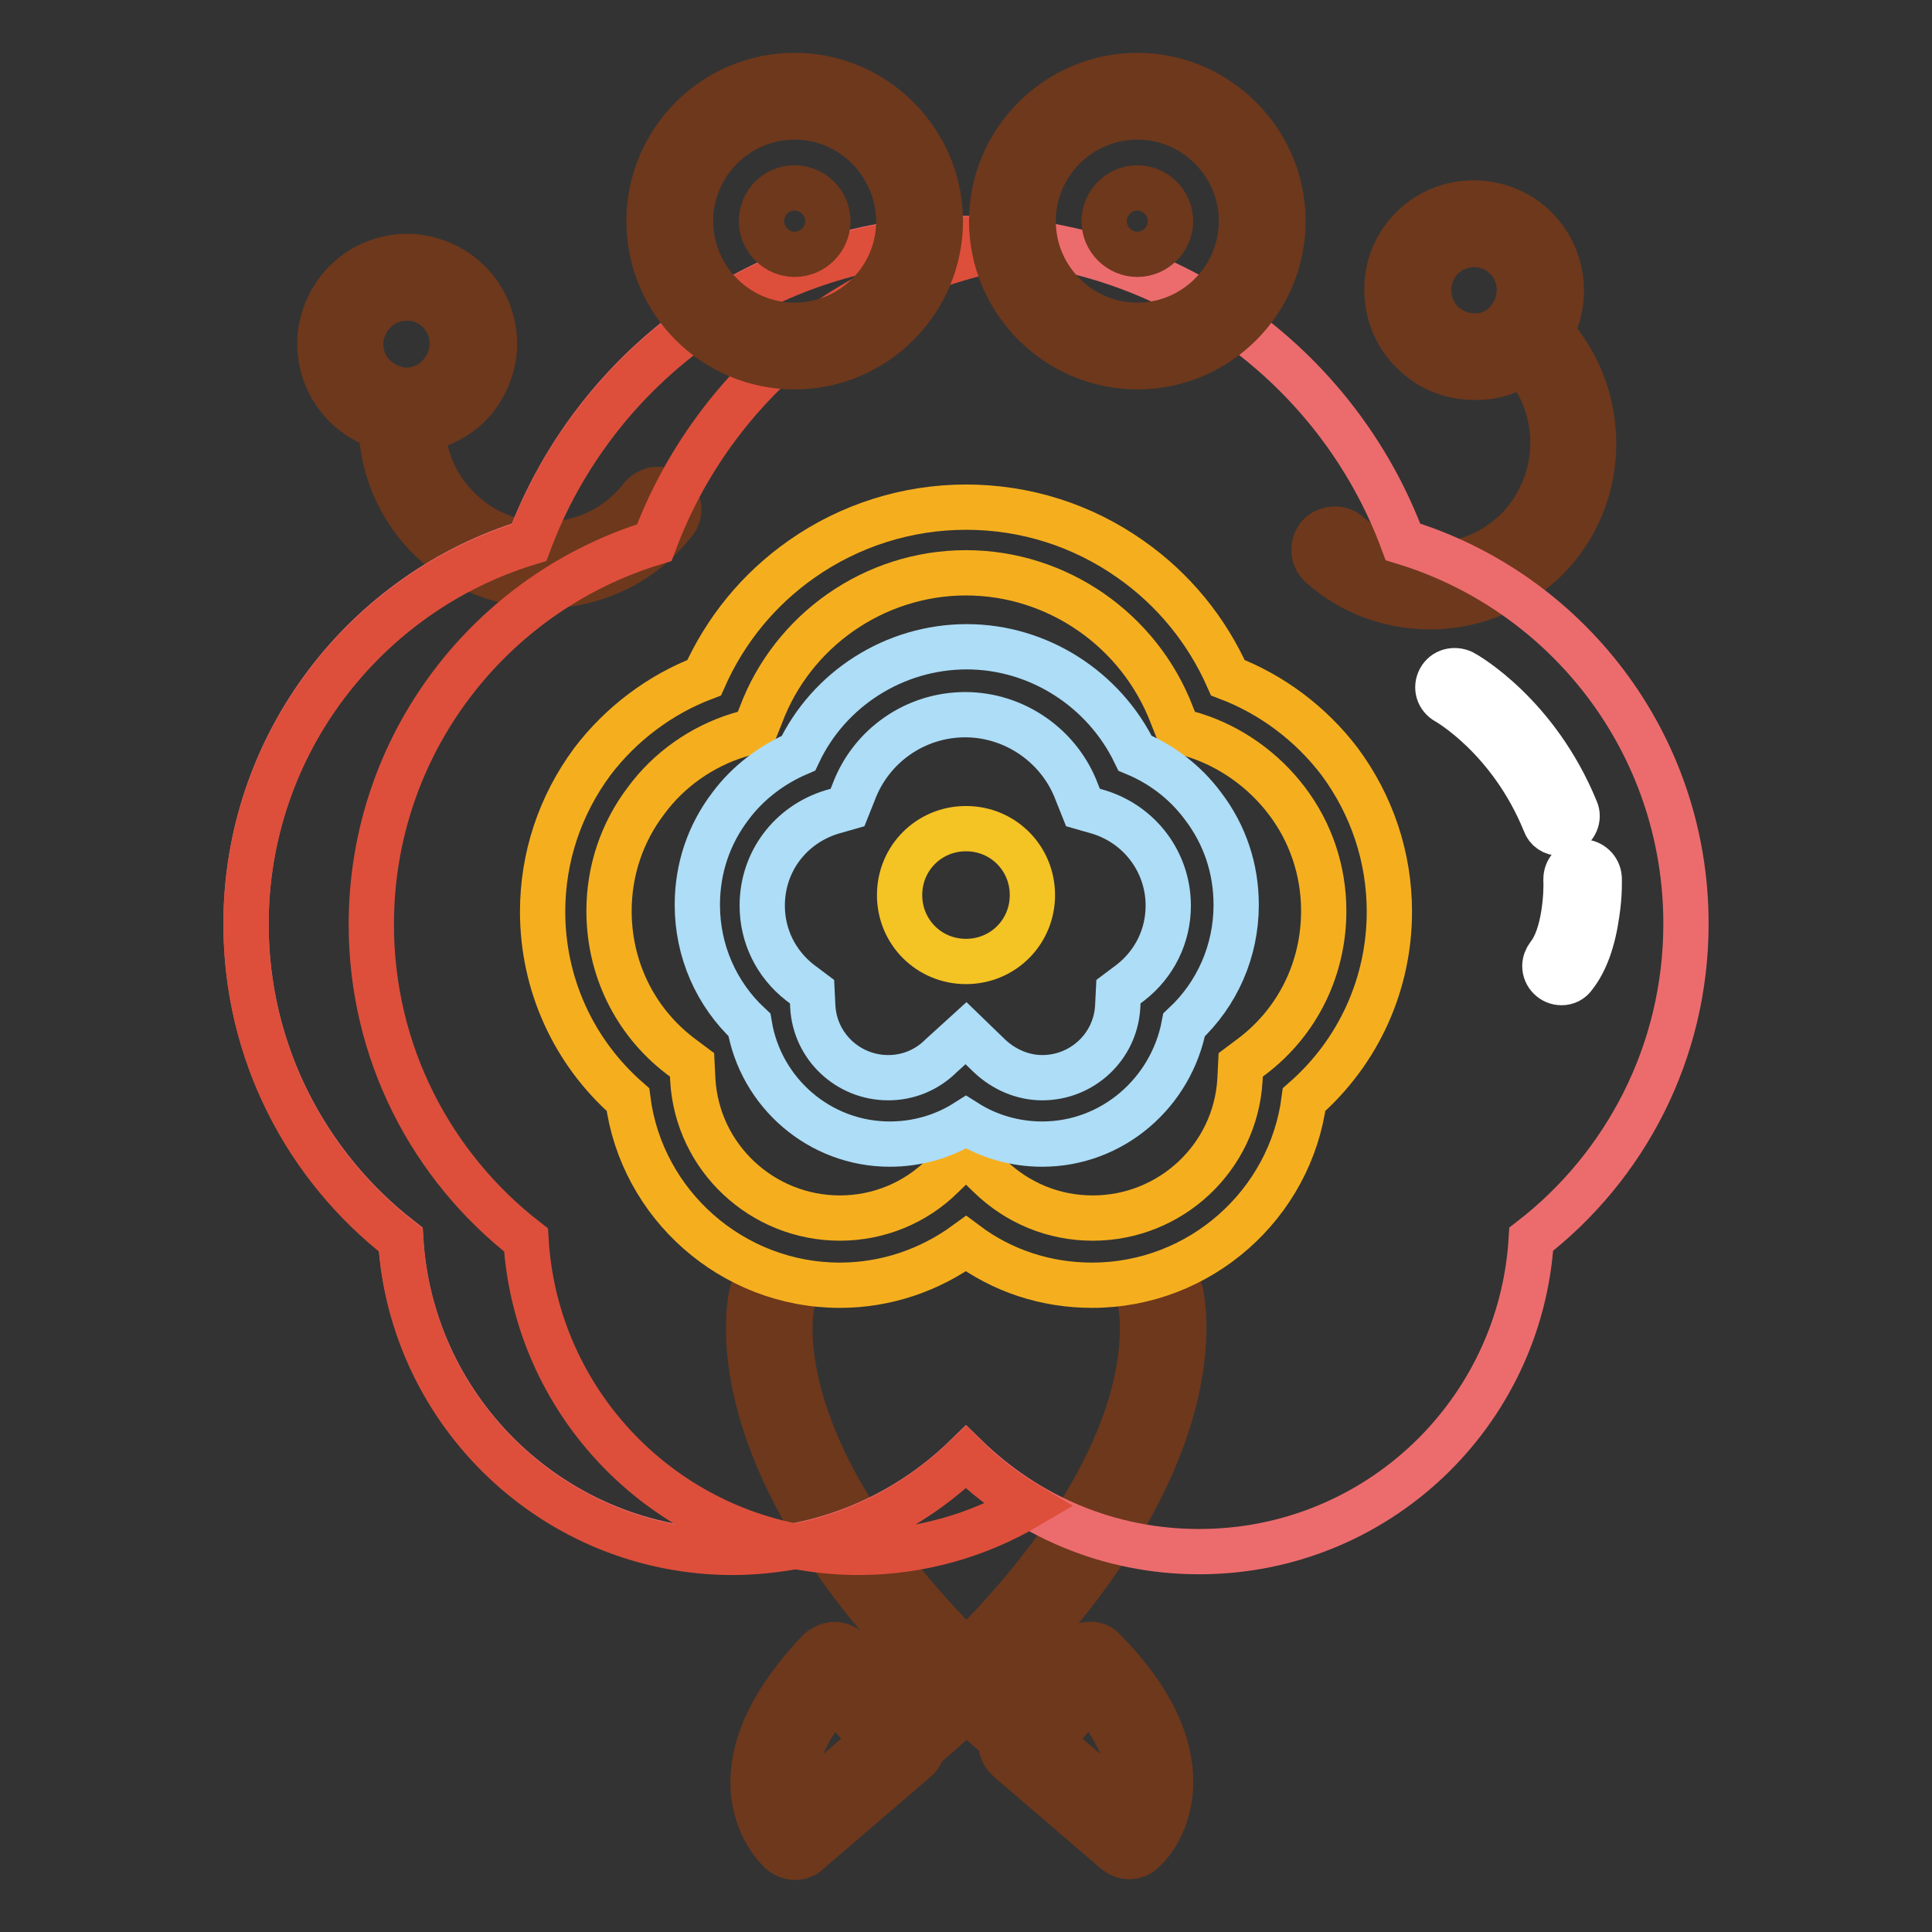
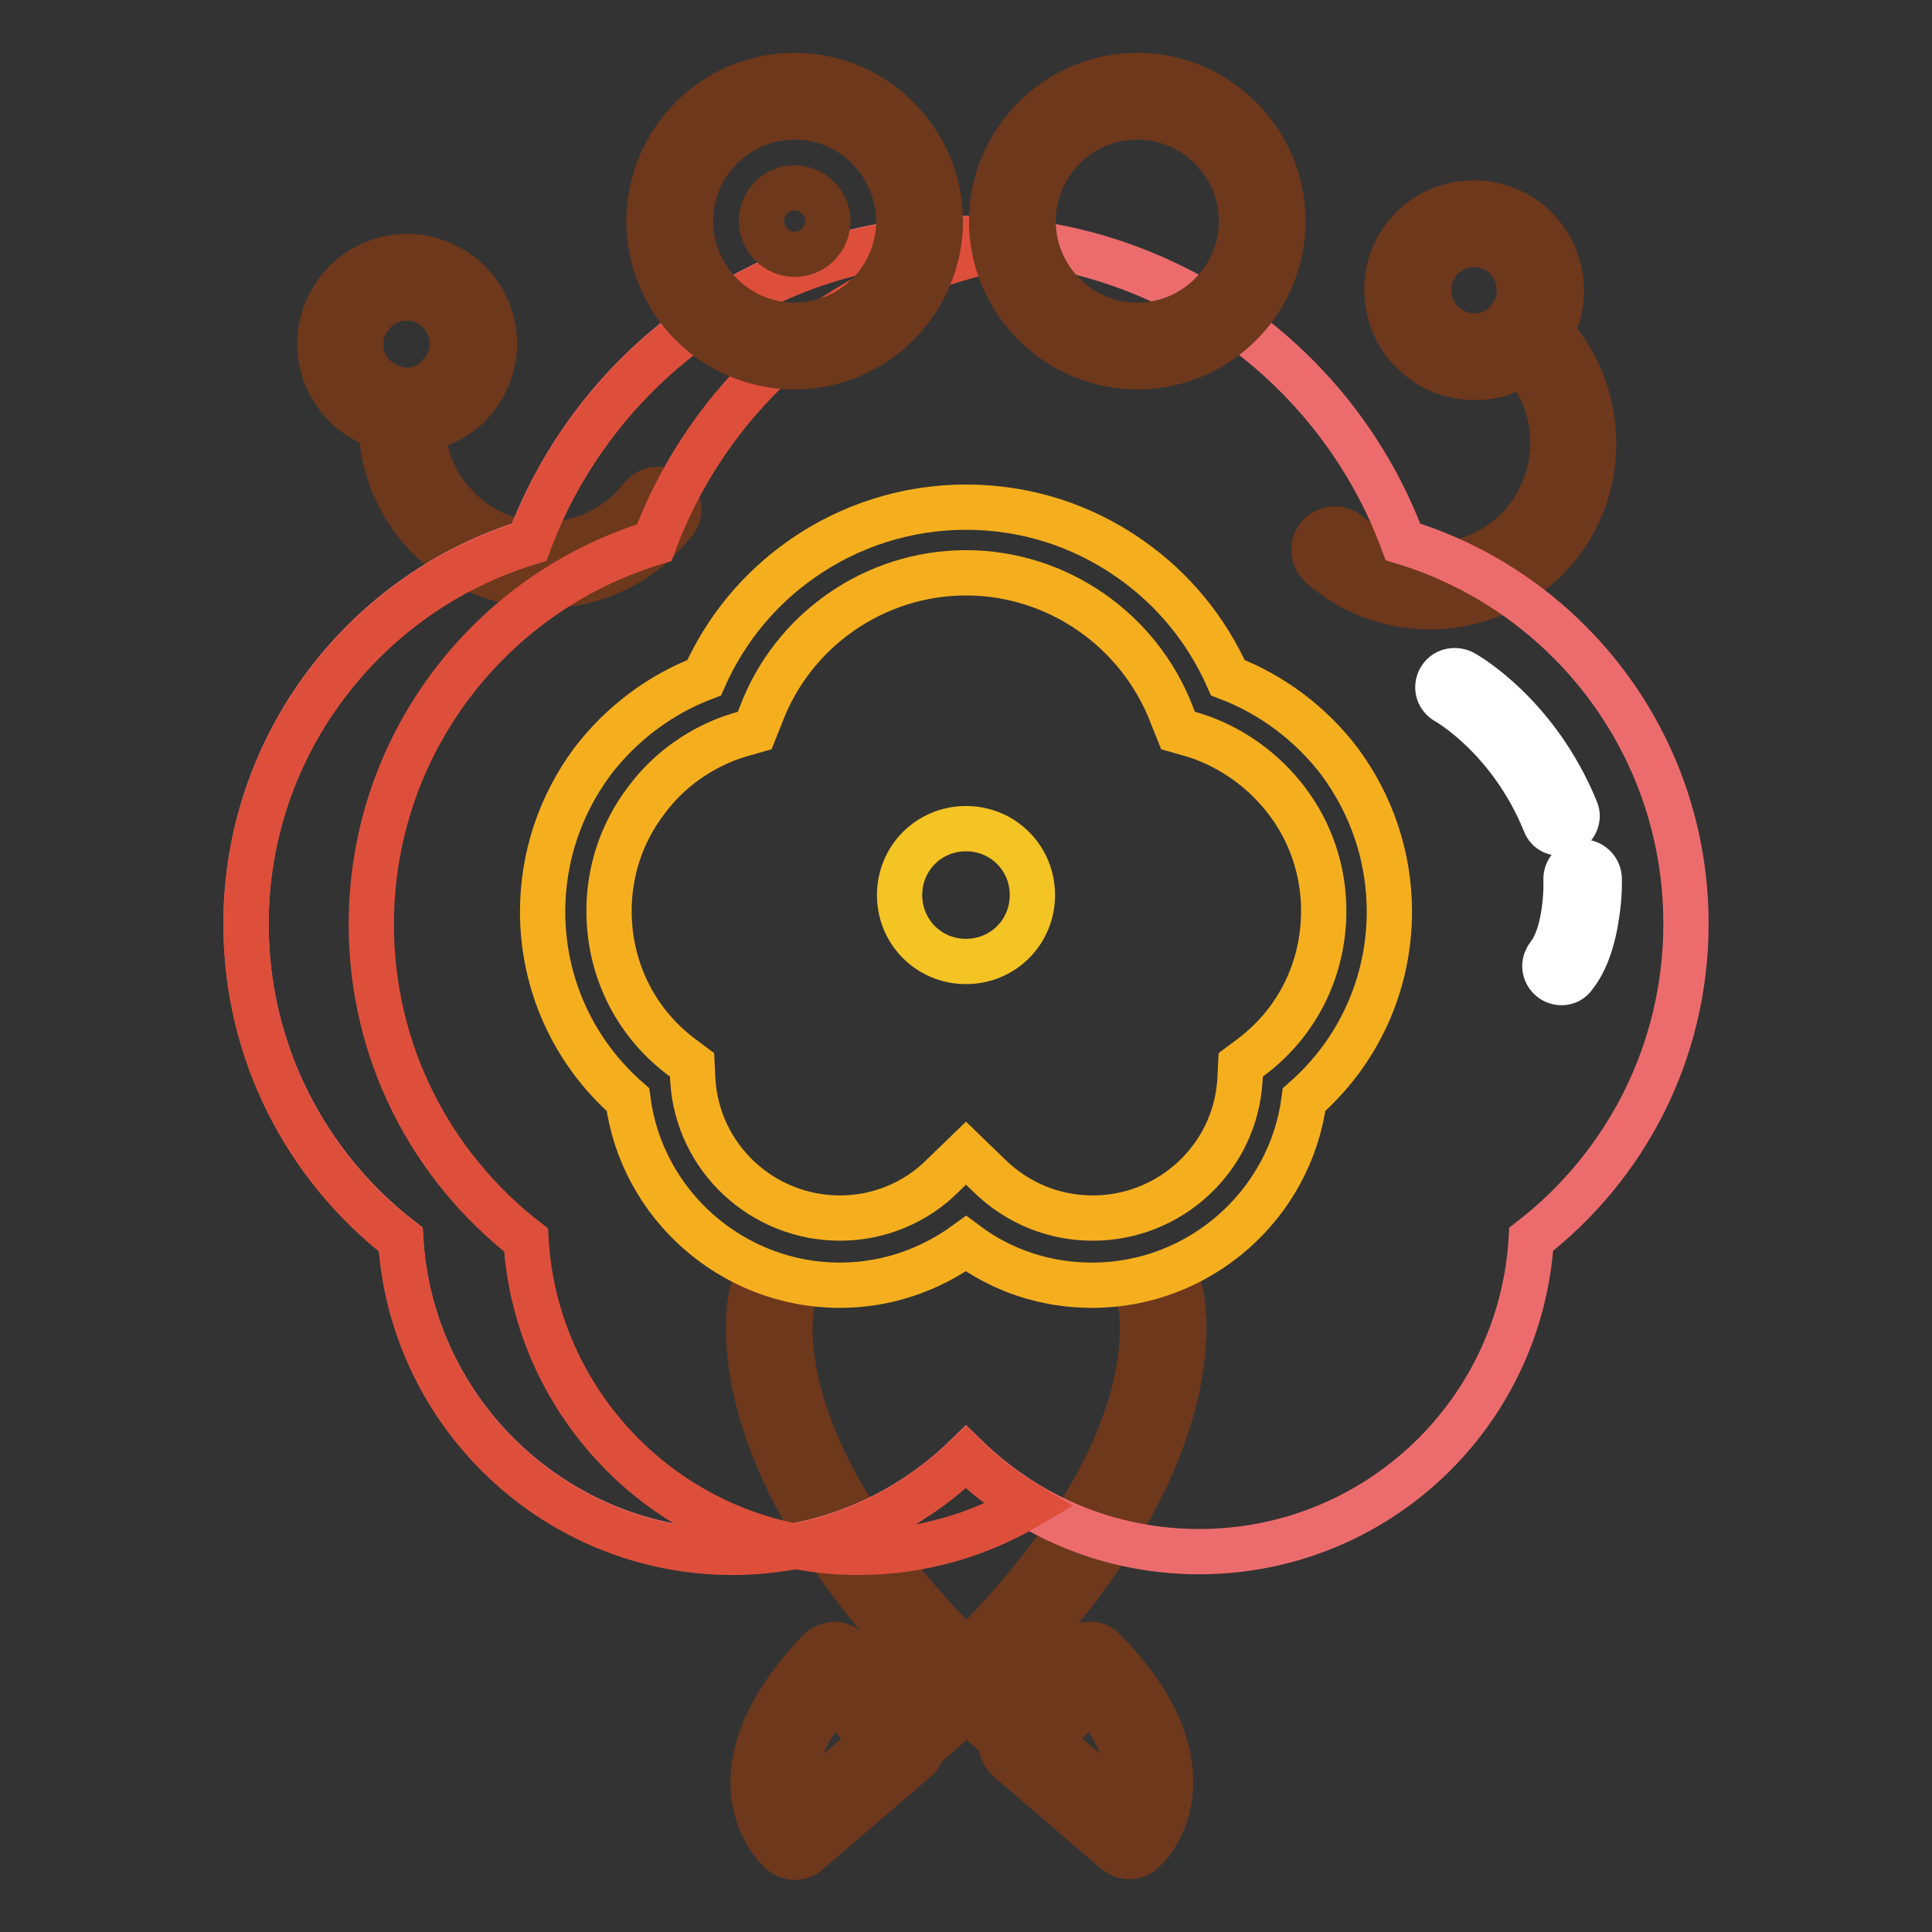
<svg xmlns="http://www.w3.org/2000/svg" version="1.1" x="0px" y="0px" viewBox="0 0 256 256" enable-background="new 0 0 256 256" xml:space="preserve">
  <rect x="0" y="0" width="256" height="256" fill="#333333" stroke="none" />
  <g>
    <path stroke-width="6" fill-opacity="0" stroke="#ffffff" d="M188.1,39c0,4.1,3.3,7.4,7.4,7.4c4.1,0,7.4-3.3,7.4-7.4c0,0,0,0,0,0c0-4.1-3.3-7.4-7.4-7.4 S188.1,34.9,188.1,39C188.1,39,188.1,39,188.1,39z" />
    <path stroke-width="6" fill-opacity="0" stroke="#6e381c" d="M205.5,44c2.5-4.6,1.6-10.5-2.5-14.2h0c-4.8-4.2-12.1-3.8-16.3,0.9c-2.1,2.3-3.1,5.3-2.9,8.4 c0.2,3.1,1.5,5.9,3.9,8c2.1,1.9,4.8,2.9,7.7,2.9c0.2,0,0.5,0,0.7,0c2.1-0.1,4.1-0.8,5.8-1.9c5.2,6.1,5.2,15.2-0.2,21.4 c-6,6.7-16.3,7.3-23,1.3c-1.1-1-2.9-0.9-3.9,0.2c-1,1.1-0.9,2.9,0.2,3.9c4.1,3.7,9.3,5.5,14.5,5.5c6,0,12-2.5,16.3-7.3 C213.1,64.8,212.9,52.2,205.5,44L205.5,44z M195.7,44.5c-1.6,0.1-3.2-0.5-4.4-1.5c-1.2-1.1-1.9-2.6-2-4.2c-0.1-1.6,0.5-3.2,1.5-4.4 c1.2-1.3,2.9-2,4.5-2c1.5,0,2.9,0.5,4,1.5c2.5,2.2,2.7,6.1,0.5,8.6C198.8,43.7,197.3,44.5,195.7,44.5L195.7,44.5z" />
    <path stroke-width="6" fill-opacity="0" stroke="#ffffff" d="M46.7,45.6c0,4.1,3.3,7.4,7.4,7.4s7.4-3.3,7.4-7.4l0,0c0-4.1-3.3-7.4-7.4-7.4S46.7,41.5,46.7,45.6z" />
    <path stroke-width="6" fill-opacity="0" stroke="#6e381c" d="M88.9,65.4c-1.2-0.9-2.9-0.7-3.9,0.5c-3.3,4.3-8.6,6.6-14,6.2c-4.3-0.3-8.3-2.3-11.1-5.6 c-2.4-2.7-3.7-6.1-3.9-9.6c2-0.4,3.9-1.3,5.5-2.6c2.3-2,3.7-4.8,4-7.9c0.2-3.1-0.8-6.1-2.8-8.4c-2-2.3-4.8-3.7-7.9-4 c-3.1-0.2-6.1,0.8-8.4,2.8c-2.3,2-3.7,4.8-4,7.9c-0.2,3.1,0.8,6.1,2.8,8.4c1.4,1.7,3.3,2.8,5.3,3.5c0.2,5,2,9.7,5.3,13.5 c3.8,4.4,9.1,7,14.9,7.4c0.5,0,1,0.1,1.5,0.1c6.7,0,13-3.1,17.1-8.4C90.3,68.1,90.1,66.4,88.9,65.4z M49.3,49.6 c-1.1-1.2-1.6-2.8-1.5-4.4c0.1-1.6,0.9-3.1,2.1-4.2c1.1-1,2.5-1.5,4-1.5c0.1,0,0.3,0,0.4,0c3.3,0.2,5.9,3.1,5.6,6.5 c-0.1,1.6-0.9,3.1-2.1,4.2c-1.2,1.1-2.8,1.6-4.4,1.5C51.9,51.5,50.4,50.8,49.3,49.6z" />
    <path stroke-width="6" fill-opacity="0" stroke="#f4c324" d="M144.3,220.6l-9,10.4l14.2,12.2C149.5,243.2,158.5,235.3,144.3,220.6z M110.5,220.6l9,10.4l-14.2,12.2 C105.3,243.2,96.3,235.3,110.5,220.6z" />
    <path stroke-width="6" fill-opacity="0" stroke="#6e381c" d="M146.3,218.7c-0.5-0.6-1.3-0.9-2.1-0.8s-1.5,0.4-2,1l-6.3,7.3c-10.8-9.4-23.8-23.1-29-38.2 c-3.3-9.5-2-15.2-1.9-15.4c0.4-1.5-0.5-3-1.9-3.4c-1.5-0.4-3,0.5-3.4,1.9c-0.3,1-6.4,25.5,33,59.5c-0.2,0.9,0.2,1.9,0.9,2.5 l14.2,12.2c0.5,0.4,1.1,0.7,1.8,0.7c0.7,0,1.3-0.2,1.8-0.7c0.4-0.3,3.5-3.2,3.7-8.7C155.3,231,152.4,224.9,146.3,218.7z M149,239.1 l-9.8-8.4l5.2-6c3.5,4.2,5.3,8.1,5.2,11.5C149.5,237.4,149.3,238.4,149,239.1L149,239.1z" />
    <path stroke-width="6" fill-opacity="0" stroke="#6e381c" d="M156.4,171.1c-0.4-1.5-1.9-2.3-3.4-1.9c-1.5,0.4-2.3,1.9-1.9,3.4c0,0.1,1.4,5.8-1.9,15.4 c-5.4,15.5-18.7,29.4-29.7,38.8l-6.8-7.9c-0.5-0.6-1.2-0.9-2-1c-0.8,0-1.5,0.3-2.1,0.8c-6,6.3-9,12.3-8.8,18 c0.2,5.5,3.4,8.4,3.7,8.7c0.5,0.4,1.2,0.7,1.8,0.7c0.7,0,1.3-0.2,1.8-0.7l14.2-12.2c0.5-0.4,0.8-0.9,0.9-1.5 C162.9,197.1,156.6,172.1,156.4,171.1L156.4,171.1z M105.9,239.1c-0.3-0.8-0.6-1.7-0.6-2.9c-0.1-3.4,1.7-7.3,5.2-11.5l5.2,6 L105.9,239.1z" />
    <path stroke-width="6" fill-opacity="0" stroke="#ec6c6d" d="M223.4,122.4c0-23.9-15.8-44-37.5-50.6c-8.7-23.5-31.4-40.2-57.9-40.2c-26.5,0-49.1,16.7-57.9,40.2 c-21.7,6.6-37.5,26.8-37.5,50.6c0,17,8,32.1,20.5,41.8c1.4,23.1,20.6,41.4,44,41.4c12,0,22.9-4.8,30.9-12.6 c8,7.8,18.8,12.6,30.9,12.6c23.5,0,42.6-18.3,44-41.4C215.3,154.6,223.4,139.5,223.4,122.4z" />
    <path stroke-width="6" fill-opacity="0" stroke="#f5af1e" d="M144.7,170.3c-6.1,0-11.9-1.9-16.7-5.5c-4.8,3.5-10.6,5.5-16.7,5.5c-14.3,0-26.3-10.7-28.1-24.6 c-7.2-6.3-11.3-15.3-11.3-24.9c0-7.2,2.3-14.1,6.6-19.9c3.8-5,9-8.9,14.8-11.1c2.8-6.3,7.2-11.7,12.9-15.7c6.4-4.5,14-6.9,21.8-6.9 c7.9,0,15.4,2.4,21.8,6.9c5.7,4,10.1,9.4,12.9,15.7c5.8,2.2,11,6.1,14.8,11.1c4.3,5.8,6.6,12.7,6.6,19.9c0,9.6-4.1,18.6-11.3,24.9 C171,159.6,159,170.3,144.7,170.3L144.7,170.3z M128,152.8l3.1,3c3.7,3.6,8.5,5.6,13.7,5.6c10.3,0,18.9-8,19.5-18.3l0.1-2l1.6-1.2 c6-4.6,9.4-11.6,9.4-19.2c0-5.3-1.7-10.4-4.9-14.6c-3.1-4.1-7.5-7.2-12.3-8.7l-2.1-0.6l-0.8-2C151,83.5,140.1,75.9,128,75.9 c-12.1,0-23,7.6-27.2,18.9l-0.8,2l-2.1,0.6c-4.9,1.5-9.3,4.6-12.3,8.7c-3.2,4.2-4.9,9.3-4.9,14.6c0,7.6,3.4,14.6,9.4,19.2l1.6,1.2 l0.1,2c0.6,10.3,9.2,18.3,19.5,18.3c5.1,0,10-2,13.6-5.6L128,152.8L128,152.8z" />
-     <path stroke-width="6" fill-opacity="0" stroke="#adddf7" d="M138.1,151.6c-3.6,0-7.1-1-10.1-2.9c-3,1.9-6.5,2.9-10.1,2.9c-9.3,0-17.1-6.8-18.6-15.8 c-4.4-4.1-6.9-9.8-6.9-15.9c0-4.8,1.5-9.3,4.4-13.1c2.3-3.1,5.5-5.5,9-7c4-8.5,12.7-14.1,22.3-14.1c9.5,0,18.2,5.6,22.3,14.1 c3.6,1.5,6.7,3.9,9,7c2.9,3.8,4.4,8.3,4.4,13.1c0,6.1-2.5,11.8-6.9,15.9C155.2,144.8,147.4,151.6,138.1,151.6L138.1,151.6z  M128,136.9l3.1,3c1.9,1.8,4.4,2.9,7,2.9c5.3,0,9.7-4.1,10-9.4l0.1-2l1.6-1.2c3.2-2.5,5-6.2,5-10.2c0-5.7-3.7-10.7-9.2-12.4 l-2.1-0.6l-0.8-2c-2.3-6.2-8.3-10.3-14.8-10.3c-6.6,0-12.5,4.1-14.8,10.3l-0.8,2l-2.1,0.6c-5.5,1.7-9.2,6.6-9.2,12.4 c0,4,1.8,7.7,5,10.2l1.6,1.2l0.1,2c0.3,5.3,4.7,9.4,10,9.4c2.6,0,5.1-1,7-2.9L128,136.9z" />
    <path stroke-width="6" fill-opacity="0" stroke="#f4c324" d="M119.2,118.6c0,4.9,3.9,8.8,8.8,8.8s8.8-3.9,8.8-8.8c0-4.9-3.9-8.8-8.8-8.8S119.2,113.7,119.2,118.6z" />
    <path stroke-width="6" fill-opacity="0" stroke="#dd4f3b" d="M69.7,164.3c-12.5-9.7-20.5-24.8-20.5-41.8c0-23.9,15.8-44,37.5-50.6c7.8-21,26.7-36.6,49.6-39.6 c-2.7-0.4-5.5-0.6-8.3-0.6c-26.5,0-49.1,16.7-57.9,40.2c-21.7,6.6-37.5,26.8-37.5,50.6c0,17,8,32.1,20.5,41.8 c1.4,23.1,20.6,41.4,44,41.4c2.8,0,5.6-0.3,8.3-0.8C85.9,201.2,70.9,184.6,69.7,164.3z" />
    <path stroke-width="6" fill-opacity="0" stroke="#dd4f3b" d="M105.4,204.9c2.7,0.5,5.5,0.8,8.3,0.8c8.3,0,16-2.3,22.6-6.2c-3-1.8-5.8-3.9-8.3-6.4 C121.9,199,114.1,203.3,105.4,204.9z" />
    <path stroke-width="6" fill-opacity="0" stroke="#ffffff" d="M206.7,110.4c-0.9,0-1.7-0.5-2-1.4c-4.6-11.3-13-16-13-16c-1.1-0.6-1.5-1.9-0.9-3c0.6-1.1,1.9-1.4,3-0.9 c0.4,0.2,9.8,5.5,15,18.2c0.5,1.1-0.1,2.4-1.2,2.9C207.2,110.3,206.9,110.4,206.7,110.4L206.7,110.4z" />
    <path stroke-width="6" fill-opacity="0" stroke="#ffffff" d="M206.9,130.2c-1.2,0-2.2-1-2.2-2.2c0-0.5,0.2-1,0.5-1.4c2.1-2.6,2.4-8.2,2.3-10.1c0-1.2,0.9-2.2,2.1-2.3 l0,0c1.2,0,2.2,0.9,2.3,2.1c0,0.1,0.1,2.1-0.3,4.7c-0.5,3.6-1.5,6.4-3,8.3C208.2,129.9,207.6,130.2,206.9,130.2L206.9,130.2z" />
    <path stroke-width="6" fill-opacity="0" stroke="#ffffff" d="M88.7,29.3c0,9.1,7.4,16.5,16.5,16.5c9.1,0,16.5-7.4,16.5-16.5c0-9.1-7.4-16.5-16.5-16.5 C96.1,12.8,88.7,20.2,88.7,29.3z" />
    <path stroke-width="6" fill-opacity="0" stroke="#6e381c" d="M105.3,48.6C94.6,48.6,86,39.9,86,29.3C86,18.7,94.6,10,105.3,10c10.6,0,19.3,8.7,19.3,19.3 C124.6,39.9,115.9,48.6,105.3,48.6z M105.3,15.5c-7.6,0-13.8,6.2-13.8,13.8c0,7.6,6.2,13.8,13.8,13.8c7.6,0,13.8-6.2,13.8-13.8 C119,21.7,112.9,15.5,105.3,15.5z" />
    <path stroke-width="6" fill-opacity="0" stroke="#6e381c" d="M100.9,29.3c0,2.4,2,4.4,4.4,4.4c2.4,0,4.4-2,4.4-4.4c0-2.4-2-4.4-4.4-4.4 C102.8,24.9,100.9,26.9,100.9,29.3z" />
    <path stroke-width="6" fill-opacity="0" stroke="#ffffff" d="M134.2,29.3c0,9.1,7.4,16.5,16.5,16.5c9.1,0,16.5-7.4,16.5-16.5c0-9.1-7.4-16.5-16.5-16.5 C141.6,12.8,134.2,20.2,134.2,29.3z" />
    <path stroke-width="6" fill-opacity="0" stroke="#6e381c" d="M150.7,48.6c-10.6,0-19.3-8.7-19.3-19.3c0-10.6,8.7-19.3,19.3-19.3c10.6,0,19.3,8.7,19.3,19.3 C170,39.9,161.4,48.6,150.7,48.6z M150.7,15.5c-7.6,0-13.8,6.2-13.8,13.8c0,7.6,6.2,13.8,13.8,13.8c7.6,0,13.8-6.2,13.8-13.8 C164.5,21.7,158.3,15.5,150.7,15.5z" />
-     <path stroke-width="6" fill-opacity="0" stroke="#6e381c" d="M146.3,29.3c0,2.4,2,4.4,4.4,4.4s4.4-2,4.4-4.4c0-2.4-2-4.4-4.4-4.4S146.3,26.9,146.3,29.3z" />
  </g>
</svg>